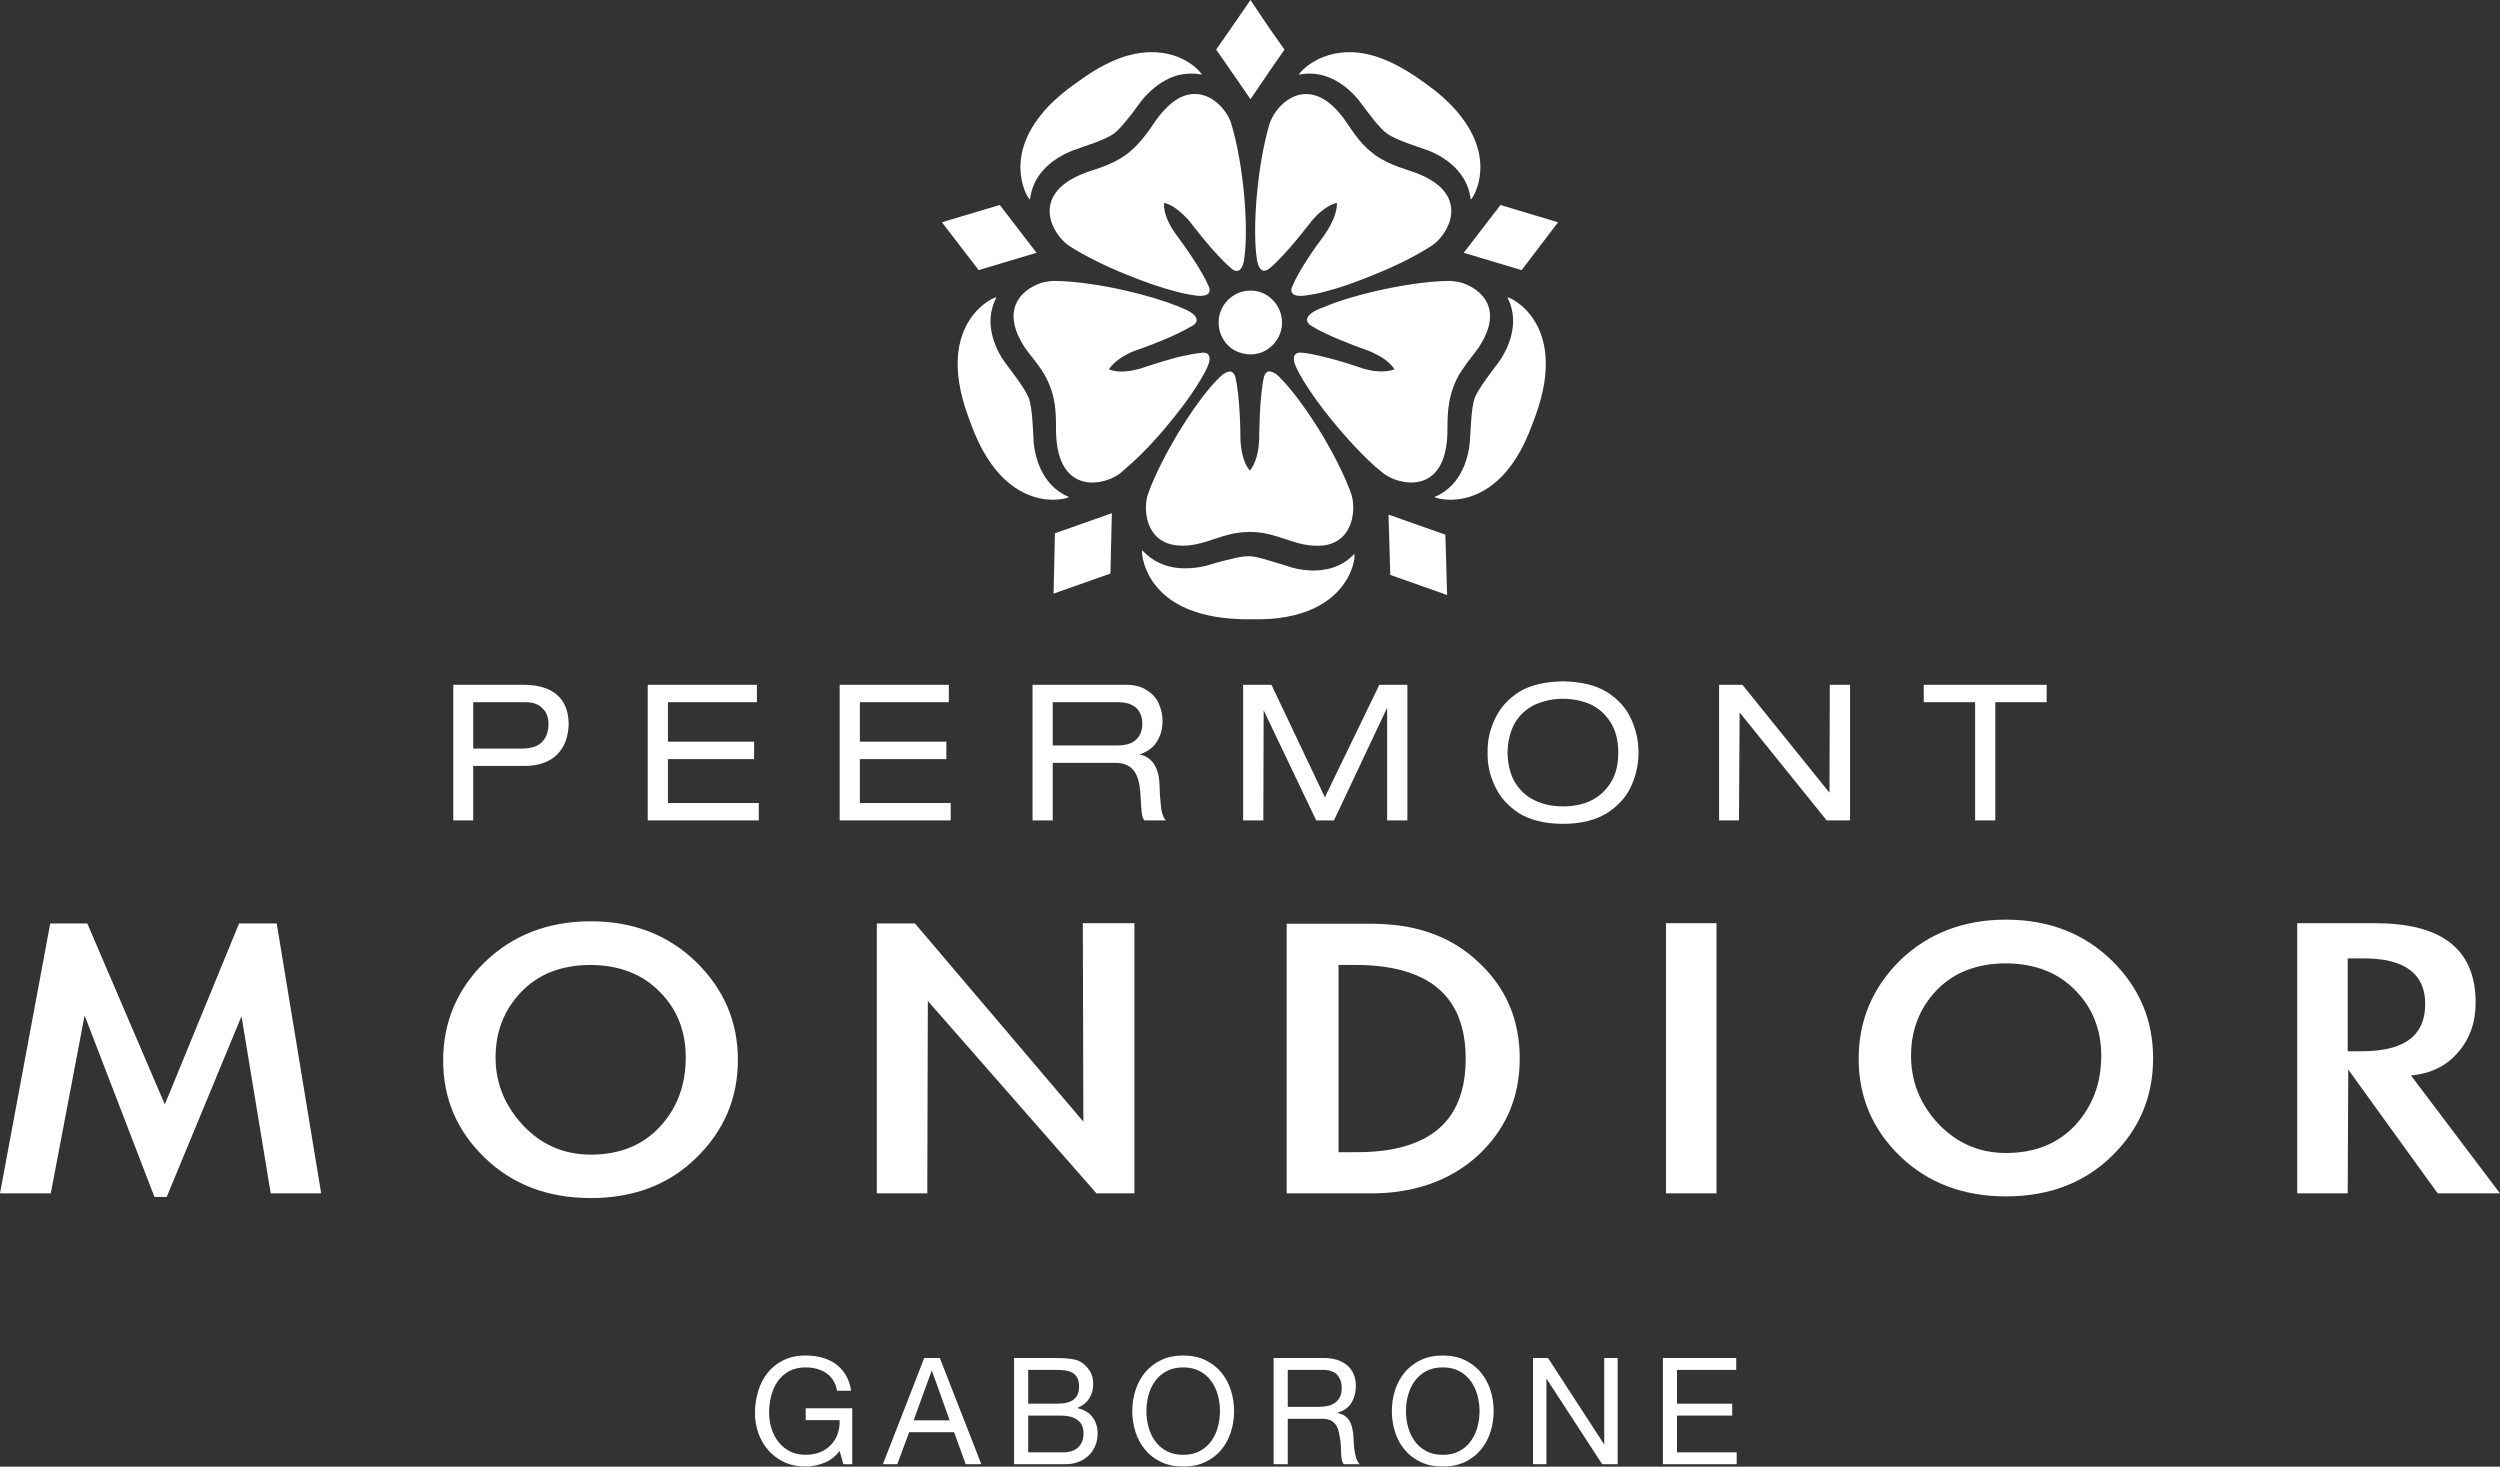
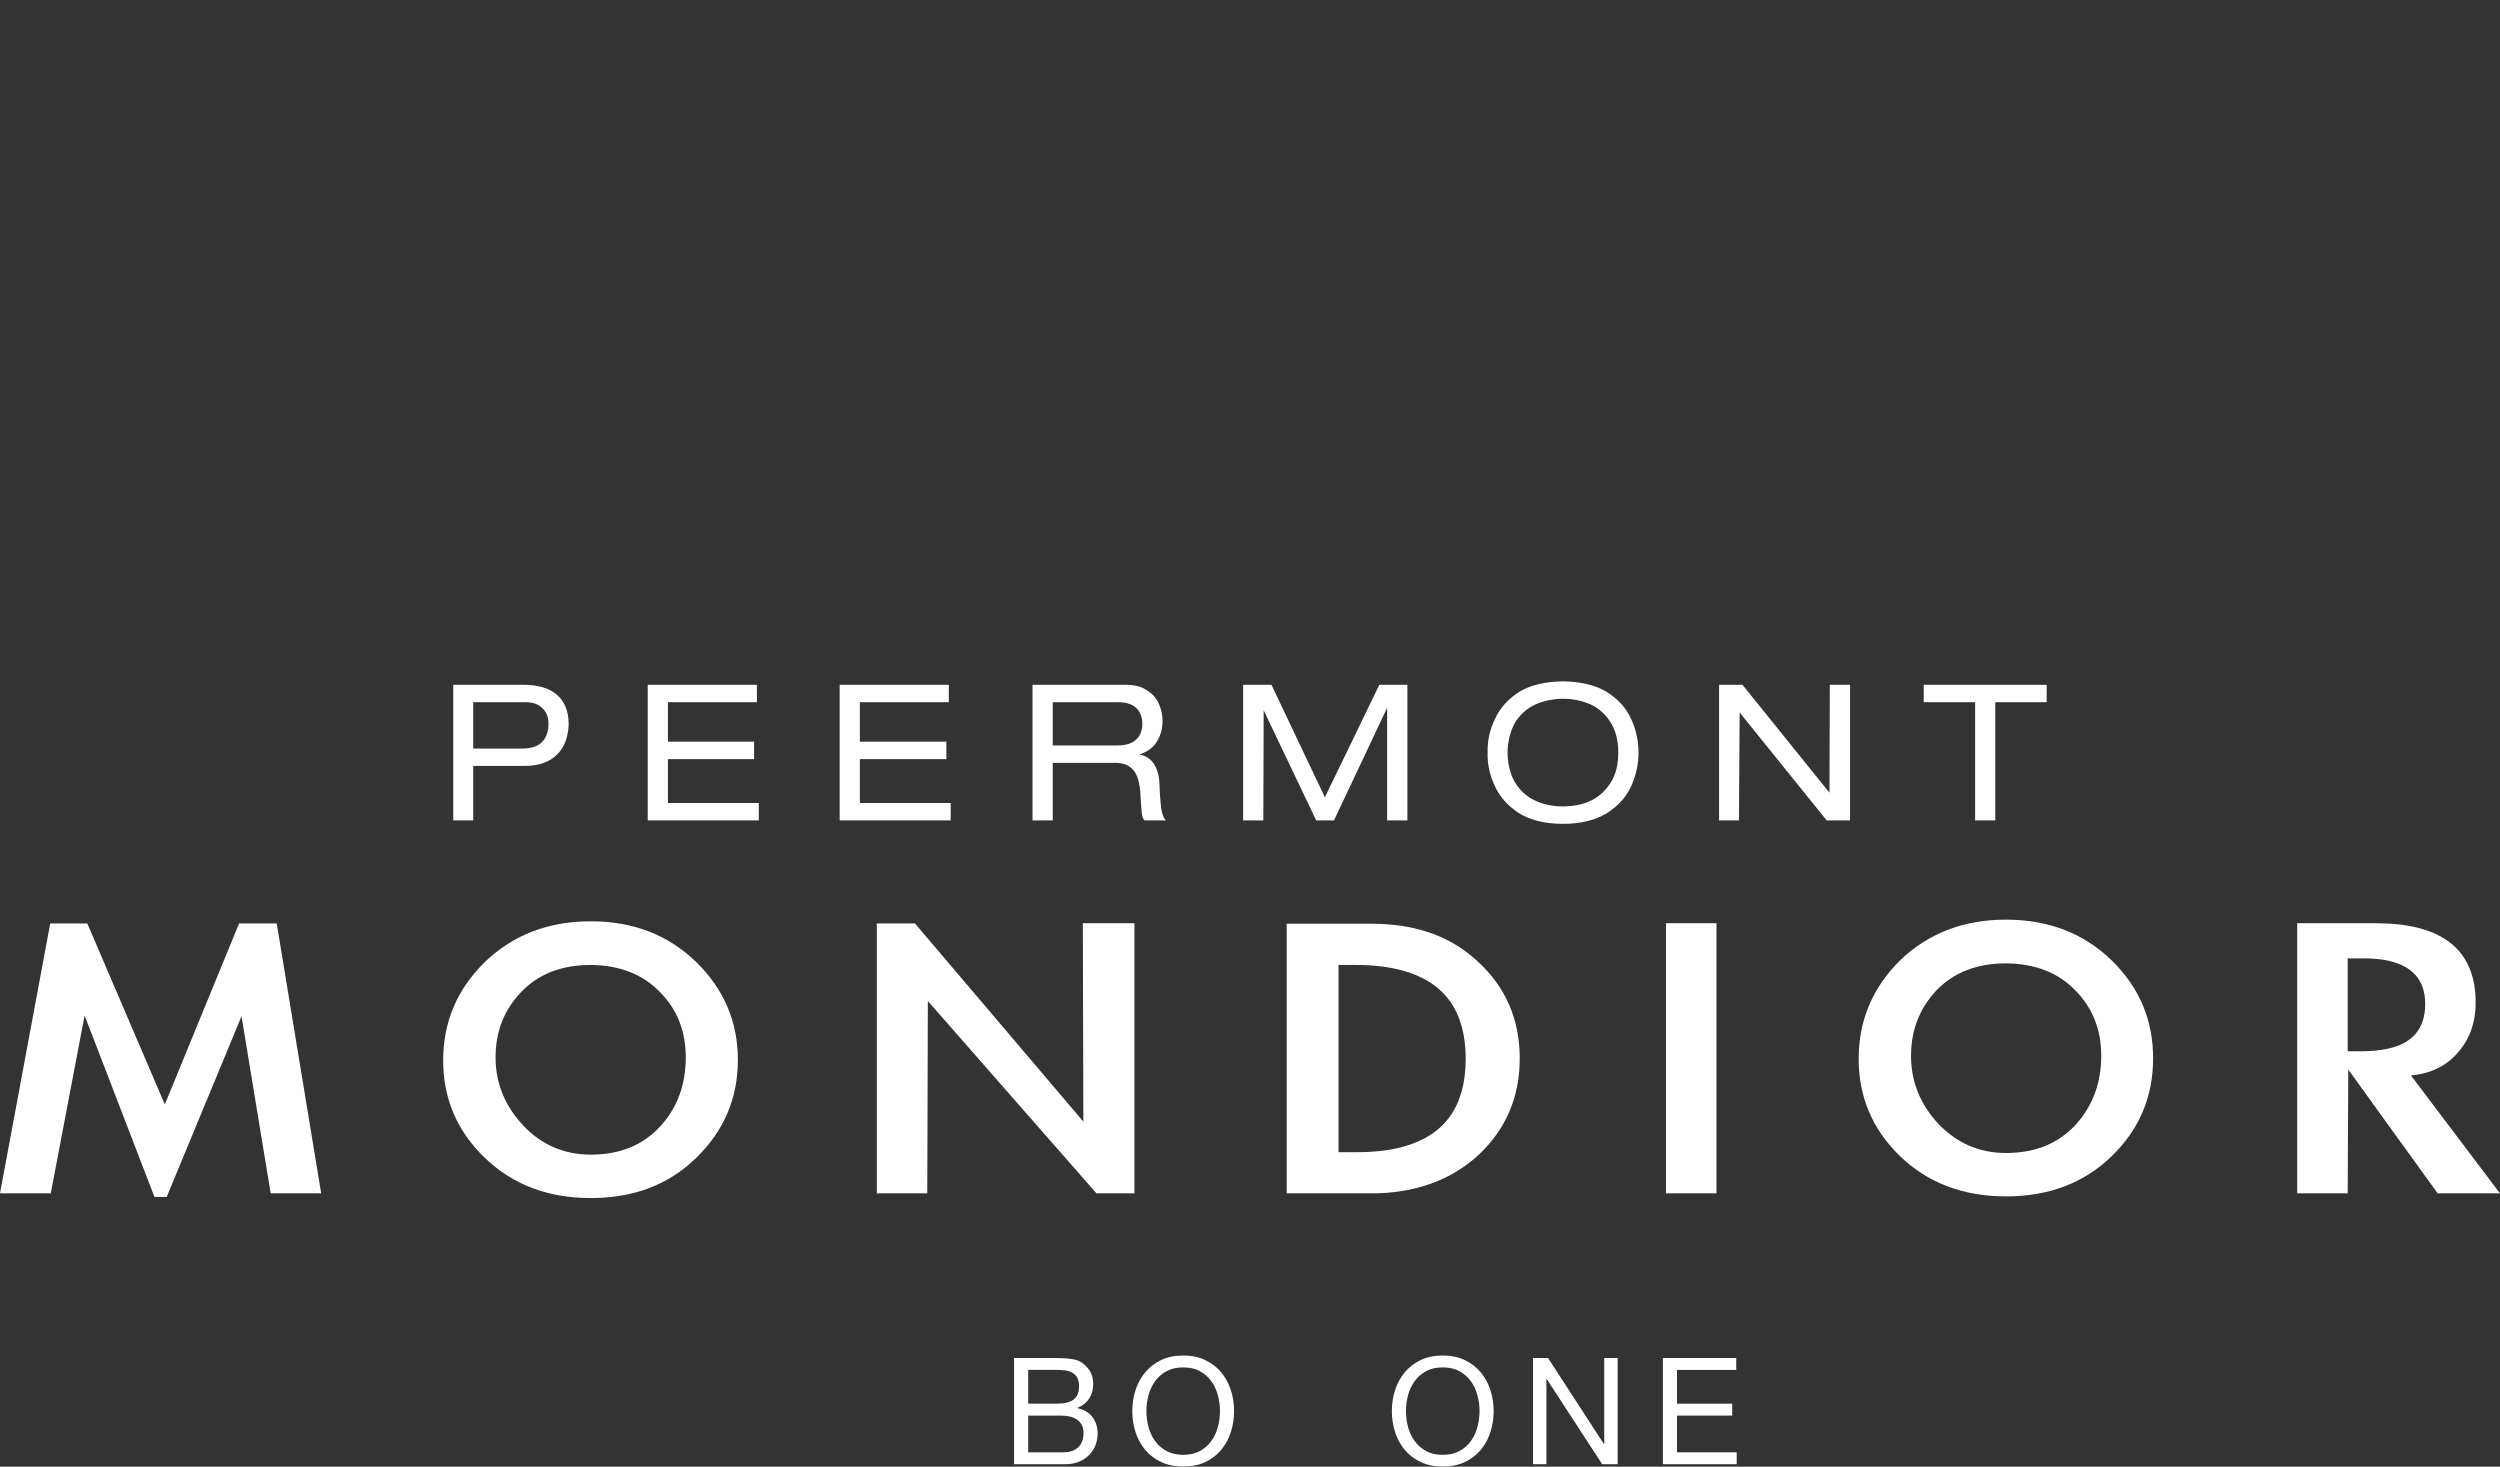
<svg xmlns="http://www.w3.org/2000/svg" version="1.1" width="600" height="352">
  <rect width="100%" height="100%" fill="#333333" stroke="none" />
  <g id="dp_dp001" transform="matrix(1,0,0,1,714.633,-570.747)">
-     <path id="dp_path002" fill="white" fill-rule="evenodd" stroke="none" stroke-width="0" d="M -363.667,683.516 C -361.833,679.76 -361.833,675.943 -361.833,675.943 C -361.668,674.525 -361.58,668.787 -360.751,666.375 C -359.833,663.948 -356.259,659.467 -355.429,658.296 C -355.429,658.296 -348.685,650.305 -352.843,642.155 C -353.177,641.573 -337.783,647.647 -346.109,670.527 L -346.856,672.521 C -351.513,685.439 -358.504,689.425 -363.667,690.415 C -367.665,691.177 -370.571,690.091 -370.319,690.008 C -366.913,688.591 -364.913,686.092 -363.667,683.516 Z M -363.667,638.656 C -358.999,640.233 -353.683,644.972 -359.745,654.133 C -360.751,655.639 -362.332,657.373 -363.667,659.467 C -364.584,660.713 -365.331,662.212 -365.908,663.865 C -367.665,668.787 -367.077,673.027 -367.325,676.031 C -368.324,689.672 -379.139,687.173 -382.719,684.268 C -383.389,683.763 -383.972,683.176 -384.631,682.681 C -388.793,678.936 -393.292,673.849 -396.955,669.111 C -399.783,665.452 -402.112,661.872 -403.441,659.125 C -404.945,656.044 -403.605,655.303 -402.441,655.38 C -400.855,655.468 -398.948,655.885 -396.955,656.391 C -392.375,657.461 -387.712,659.125 -387.712,659.125 C -386.553,659.467 -385.548,659.713 -384.631,659.801 C -382.308,660.048 -380.72,659.713 -379.979,659.379 C -380.473,658.544 -381.813,656.967 -384.631,655.639 C -385.131,655.38 -385.636,655.133 -386.3,654.885 C -386.3,654.885 -392.375,652.804 -396.955,650.552 C -398.201,649.987 -399.284,649.305 -400.113,648.817 C -401.107,648.152 -401.777,646.724 -398.613,645.148 C -398.113,644.901 -397.532,644.653 -396.955,644.484 C -393.709,643.067 -389.293,641.737 -384.631,640.651 C -378.556,639.233 -372.071,638.239 -366.913,638.163 C -365.996,638.163 -364.832,638.321 -363.667,638.656 Z M -363.667,599.131 C -355.341,610.185 -361.58,619.099 -361.668,618.6 C -361.921,616.441 -362.668,614.607 -363.667,613.108 C -366.913,608.192 -372.817,606.528 -372.817,606.528 C -374.147,606.039 -379.561,604.364 -381.637,602.871 C -382.555,602.293 -383.555,601.124 -384.631,599.877 C -386.053,598.131 -387.464,596.213 -387.964,595.544 C -387.964,595.544 -391.375,590.475 -396.955,588.888 C -398.701,588.393 -400.695,588.228 -402.859,588.651 C -403.112,588.723 -401.107,585.976 -396.955,584.4 C -393.956,583.231 -389.876,582.653 -384.631,584.231 C -381.391,585.229 -377.732,587.064 -373.647,589.969 L -371.905,591.211 C -368.236,593.885 -365.579,596.543 -363.667,599.131 Z M -384.631,607.945 C -380.808,610.608 -376.733,611.444 -374.069,612.525 C -361.416,617.759 -367.165,627.255 -371.076,629.753 C -374.811,632.165 -379.639,634.581 -384.631,636.575 C -388.964,638.399 -393.292,639.904 -396.955,640.827 C -398.531,641.244 -400.025,641.491 -401.283,641.661 C -404.776,642.155 -405.017,640.651 -404.523,639.568 C -402.941,635.664 -398.531,629.419 -396.955,627.425 C -394.039,623.263 -393.709,620.604 -393.785,619.435 C -394.451,619.593 -395.62,620.011 -396.955,621.011 C -397.949,621.763 -398.948,622.675 -400.025,624.015 C -400.025,624.015 -405.935,631.836 -409.932,635.159 C -411.097,636.069 -412.513,636.245 -413.013,632.747 C -414.096,625.261 -412.849,610.115 -409.932,600.459 C -408.768,596.713 -403.523,590.721 -396.955,594.549 C -395.537,595.384 -394.039,596.713 -392.544,598.636 C -390.711,600.964 -388.793,604.781 -385.224,607.451 Z M -367.743,699.069 L -367.325,713.552 L -380.967,708.724 L -381.391,694.253 Z M -396.955,707.477 C -394.451,707.148 -391.875,706.061 -389.628,703.737 C -389.293,703.491 -389.54,710.729 -396.955,715.469 C -399.948,717.38 -404.111,718.88 -409.932,719.292 C -411.267,719.373 -412.679,719.373 -414.172,719.373 L -416.348,719.373 L -419.165,719.215 C -424.745,718.797 -428.903,717.468 -431.989,715.716 C -440.721,710.807 -440.721,702.491 -440.468,702.827 C -437.904,705.644 -434.812,706.743 -431.989,707.06 C -427.825,707.477 -424.415,706.308 -424.415,706.308 C -423.58,706.061 -421.34,705.396 -419.165,704.908 C -417.588,704.473 -416.007,704.237 -414.925,704.237 C -413.673,704.237 -411.761,704.732 -409.932,705.315 C -408.109,705.82 -406.44,706.396 -405.769,706.567 C -405.769,706.567 -401.612,708.231 -396.955,707.477 Z M -396.955,675.684 C -394.28,680.265 -391.875,685.004 -390.375,689.168 C -389.135,692.665 -389.628,700.657 -396.955,701.656 C -398.701,701.827 -400.695,701.739 -403.193,701.063 C -405.017,700.569 -407.269,699.657 -409.932,698.993 C -411.432,698.652 -412.931,698.405 -414.677,698.405 C -416.501,698.405 -417.841,698.652 -419.165,698.911 C -421.916,699.575 -424.328,700.569 -426.249,701.063 C -428.496,701.656 -430.325,701.827 -431.989,701.656 C -439.804,700.992 -440.387,692.753 -439.063,689.168 C -437.476,684.763 -434.812,679.6 -431.989,674.86 C -428.66,669.368 -424.992,664.283 -422.087,661.46 C -420.752,660.131 -419.757,659.801 -419.165,659.96 C -418.588,660.131 -418.336,660.625 -418.176,661.131 C -416.924,666.117 -416.924,676.277 -416.924,676.277 C -416.753,680.512 -415.431,682.852 -414.677,683.675 C -413.92,682.852 -412.596,680.512 -412.432,676.277 C -412.432,676.277 -412.432,666.117 -411.267,661.131 C -411.097,660.548 -410.691,659.872 -409.932,659.872 C -409.268,659.96 -408.433,660.289 -407.357,661.46 C -404.359,664.453 -400.443,669.863 -396.955,675.684 Z M -409.932,642.067 C -408.109,643.484 -406.94,645.736 -406.94,648.152 C -406.94,650.64 -408.109,652.804 -409.932,654.221 C -411.179,655.221 -412.761,655.797 -414.513,655.797 C -416.26,655.797 -417.841,655.221 -419.165,654.299 C -420.999,652.892 -422.164,650.64 -422.164,648.152 C -422.164,645.648 -420.999,643.484 -419.165,642.067 C -417.841,641.068 -416.26,640.491 -414.513,640.491 C -412.761,640.491 -411.179,641.068 -409.932,642.067 Z M -409.932,577.579 L -406.352,582.653 L -409.932,587.811 L -414.513,594.549 L -419.165,587.811 L -422.751,582.653 L -419.165,577.491 L -414.513,570.747 Z M -419.165,600.3 C -416.177,610.115 -414.925,625.261 -416.007,632.747 C -416.424,636.245 -418.012,636.069 -418.917,635.333 C -423.168,631.836 -428.991,624.015 -428.991,624.015 C -430.072,622.757 -431.072,621.845 -431.989,621.099 C -433.4,620.011 -434.559,619.593 -435.229,619.435 C -435.393,620.604 -435.064,623.263 -432.571,626.761 C -430.325,629.753 -426.08,635.751 -424.497,639.568 C -423.992,640.651 -424.328,642.155 -427.744,641.661 C -428.991,641.491 -430.401,641.244 -431.989,640.827 C -435.641,639.904 -440.057,638.399 -444.472,636.575 C -449.377,634.581 -454.292,632.165 -458.037,629.753 C -461.86,627.255 -467.6,617.759 -454.957,612.525 C -452.293,611.444 -448.212,610.608 -444.472,607.945 C -440.227,604.781 -438.311,600.964 -436.481,598.636 C -434.9,596.631 -433.4,595.303 -431.989,594.461 C -425.497,590.804 -420.335,596.631 -419.165,600.3 Z M -431.989,656.461 C -429.82,655.968 -427.656,655.551 -425.997,655.38 C -424.827,655.303 -423.504,656.044 -424.992,659.125 C -426.409,662.041 -428.903,665.869 -431.989,669.775 C -435.729,674.603 -440.227,679.6 -444.472,683.176 C -444.884,683.604 -445.296,683.923 -445.713,684.268 C -449.3,687.173 -460.032,689.672 -461.108,676.031 C -461.36,673.027 -460.784,668.787 -462.36,664.205 C -463.031,662.212 -463.86,660.713 -464.771,659.379 C -466.1,657.373 -467.681,655.639 -468.687,654.133 C -474.679,644.972 -469.433,640.233 -464.771,638.656 C -463.607,638.321 -462.443,638.163 -461.525,638.163 C -456.533,638.239 -450.288,639.151 -444.472,640.491 C -439.721,641.573 -435.317,642.903 -431.989,644.225 L -429.82,645.148 C -426.661,646.724 -427.239,648.152 -428.243,648.817 C -429.237,649.393 -430.572,650.135 -431.989,650.8 C -436.481,652.975 -442.139,654.885 -442.139,654.885 C -443.049,655.221 -443.803,655.551 -444.472,655.968 C -446.801,657.215 -448.043,658.632 -448.465,659.379 C -447.789,659.713 -446.384,660.048 -444.472,659.872 C -443.391,659.801 -442.139,659.543 -440.721,659.125 C -440.721,659.125 -436.311,657.632 -431.989,656.461 Z M -431.989,584.4 C -427.908,585.976 -425.997,588.723 -426.249,588.651 C -428.32,588.228 -430.237,588.393 -431.989,588.811 C -437.651,590.397 -441.133,595.544 -441.133,595.544 C -441.639,596.213 -442.968,598.131 -444.472,599.877 C -445.467,601.124 -446.548,602.293 -447.383,602.871 C -449.465,604.364 -454.957,606.039 -456.204,606.528 C -456.204,606.528 -461.448,608.033 -464.771,612.196 C -466.1,613.855 -467.105,615.936 -467.44,618.6 C -467.523,619.099 -474.015,609.697 -464.771,598.289 C -462.943,595.967 -460.444,593.639 -457.121,591.211 L -455.369,589.969 C -451.376,587.064 -447.713,585.229 -444.472,584.231 C -439.14,582.653 -434.976,583.231 -431.989,584.4 Z M -464.771,683.516 C -463.524,686.092 -461.525,688.591 -458.115,690.008 C -457.863,690.091 -460.784,691.177 -464.771,690.415 C -469.852,689.425 -476.925,685.439 -481.588,672.521 L -482.324,670.527 C -490.649,647.647 -475.256,641.573 -475.508,642.155 C -479.748,650.305 -473.009,658.296 -473.009,658.296 C -472.18,659.467 -468.599,663.948 -467.681,666.375 C -466.852,668.787 -466.683,674.525 -466.6,675.943 C -466.6,675.943 -466.6,679.76 -464.771,683.516 Z M -448.131,708.4 L -461.772,713.217 L -461.448,698.735 L -447.789,693.912 Z M -479.748,635.576 L -488.573,624.092 L -474.679,619.94 L -465.859,631.419 Z M -349.437,635.576 L -363.332,631.419 L -354.512,619.94 L -340.699,624.092 Z " />
    <path id="dp_path003" fill="white" fill-rule="evenodd" stroke="none" stroke-width="0" d="M -339.54,734.268 C -335.207,734.345 -331.697,735.169 -329.007,736.811 C -326.327,738.525 -324.371,740.617 -323.185,743.237 C -321.993,745.84 -321.389,748.525 -321.389,751.365 C -321.389,754.199 -321.993,756.891 -323.185,759.499 C -324.371,762.113 -326.327,764.205 -329.007,765.925 C -331.697,767.572 -335.207,768.468 -339.54,768.468 C -343.863,768.468 -347.372,767.572 -350.063,765.925 C -352.672,764.205 -354.621,762.113 -355.813,759.499 C -357.077,756.891 -357.681,754.199 -357.604,751.365 C -357.681,748.525 -357.077,745.84 -355.813,743.237 C -354.621,740.617 -352.672,738.525 -350.063,736.811 C -347.372,735.169 -343.863,734.345 -339.54,734.268 Z M -339.54,764.283 C -336.997,764.283 -334.757,763.832 -332.741,762.865 C -330.797,761.899 -329.232,760.471 -328.04,758.532 C -326.843,756.665 -326.249,754.287 -326.249,751.365 C -326.249,748.525 -326.843,746.143 -328.04,744.204 C -329.232,742.259 -330.797,740.832 -332.741,739.871 C -334.757,738.975 -336.997,738.453 -339.54,738.453 C -341.996,738.453 -344.236,738.975 -346.257,739.871 C -348.273,740.832 -349.839,742.259 -351.029,744.204 C -352.145,746.143 -352.744,748.525 -352.831,751.365 C -352.744,754.287 -352.145,756.665 -351.029,758.532 C -349.839,760.471 -348.273,761.899 -346.257,762.865 C -344.236,763.832 -341.996,764.283 -339.54,764.283 Z M -513.112,767.649 L -513.112,735.092 L -486.915,735.092 L -486.915,739.277 L -508.263,739.277 L -508.263,748.751 L -487.508,748.751 L -487.508,752.931 L -508.263,752.931 L -508.263,763.464 L -486.465,763.464 L -486.465,767.649 Z M -559.18,767.649 L -559.18,735.092 L -532.977,735.092 L -532.977,739.277 L -554.331,739.277 L -554.331,748.751 L -533.648,748.751 L -533.648,752.931 L -554.331,752.931 L -554.331,763.464 L -532.527,763.464 L -532.527,767.649 Z M -592.033,735.092 L -589.123,735.092 C -585.46,735.092 -582.78,735.911 -580.984,737.487 C -579.123,739.052 -578.221,741.359 -578.149,744.429 C -578.221,747.559 -579.123,750.025 -580.912,751.816 C -582.697,753.605 -585.312,754.572 -588.749,754.572 L -592.033,754.572 L -601.063,754.572 L -601.063,767.649 L -605.847,767.649 L -605.847,735.092 Z M -592.033,750.404 L -589.42,750.404 C -587.031,750.404 -585.383,749.8 -584.416,748.685 C -583.449,747.636 -583,746.219 -583,744.5 C -583,742.935 -583.449,741.661 -584.416,740.771 C -585.312,739.793 -586.663,739.277 -588.531,739.277 L -592.033,739.277 L -601.063,739.277 L -601.063,750.404 Z M -451.228,735.092 L -444.505,735.092 C -442.336,735.092 -440.623,735.532 -439.353,736.437 C -438.008,737.251 -437.041,738.376 -436.515,739.645 C -435.916,740.996 -435.624,742.336 -435.624,743.753 C -435.624,745.769 -436.136,747.411 -437.041,748.833 C -437.943,750.251 -439.353,751.217 -441.149,751.816 C -439.651,752.117 -438.536,752.859 -437.712,754.051 C -436.888,755.325 -436.443,756.891 -436.367,758.835 C -436.295,760.773 -436.217,762.339 -436.075,763.541 C -435.992,764.656 -435.844,765.545 -435.624,766.149 C -435.465,766.748 -435.175,767.276 -434.795,767.649 L -439.952,767.649 C -440.325,767.276 -440.545,766.6 -440.623,765.7 C -440.699,764.809 -440.848,763.393 -440.924,761.449 C -441.073,758.609 -441.665,756.588 -442.715,755.473 C -443.687,754.359 -445.252,753.76 -447.196,753.836 L -451.228,753.836 L -461.976,753.836 L -461.976,767.649 L -466.825,767.649 L -466.825,735.092 Z M -451.228,749.652 L -446.372,749.652 C -444.801,749.652 -443.611,749.349 -442.715,748.833 C -441.885,748.312 -441.292,747.636 -440.924,746.817 C -440.623,746.065 -440.475,745.241 -440.475,744.5 C -440.475,742.935 -440.924,741.661 -441.885,740.695 C -442.863,739.793 -444.28,739.277 -446.219,739.277 L -451.228,739.277 L -461.976,739.277 L -461.976,749.652 Z M -396.351,761.449 L -383.587,735.092 L -376.859,735.092 L -376.859,767.649 L -381.72,767.649 L -381.72,740.617 L -394.483,767.649 L -396.351,767.649 L -398.74,767.649 L -411.355,741.211 L -411.432,767.649 L -416.281,767.649 L -416.281,735.092 L -409.488,735.092 L -396.653,762.113 Z M -276.223,767.649 L -297.125,741.732 L -297.279,767.649 L -302.052,767.649 L -302.052,735.092 L -296.449,735.092 L -275.557,760.999 L -275.48,735.092 L -270.62,735.092 L -270.62,767.649 Z M -240.605,767.649 L -240.605,739.277 L -252.936,739.277 L -252.936,735.092 L -223.432,735.092 L -223.432,739.277 L -235.761,739.277 L -235.761,767.649 Z " />
    <path id="dp_path004" fill="white" fill-rule="evenodd" stroke="none" stroke-width="0" d="M -141.885,840.139 L -151.052,827.431 L -151.184,857.153 L -163.304,857.153 L -163.304,792.32 L -144.373,792.32 L -141.885,792.385 C -127.617,793.039 -120.477,799.388 -120.477,811.383 C -120.477,816.155 -121.911,820.153 -124.744,823.361 C -127.48,826.568 -131.215,828.403 -135.997,828.864 L -114.639,857.153 L -129.583,857.153 Z M -141.885,801.223 C -143.528,800.899 -145.361,800.761 -147.465,800.761 L -151.184,800.761 L -151.184,823.043 L -147.525,823.043 C -145.428,823.043 -143.528,822.839 -141.885,822.504 C -135.663,821.268 -132.587,817.665 -132.587,811.701 C -132.587,805.94 -135.663,802.469 -141.885,801.223 Z M -233.192,847.465 C -226.239,847.465 -220.747,845.236 -216.556,840.781 C -212.425,836.268 -210.333,830.699 -210.333,824.147 C -210.333,817.857 -212.425,812.613 -216.556,808.433 C -220.675,804.172 -226.239,802.008 -233.192,801.953 C -240.123,801.953 -245.697,804.105 -249.881,808.433 C -253.947,812.756 -255.984,817.935 -255.984,824.147 C -255.984,830.303 -253.82,835.74 -249.432,840.463 C -244.977,845.104 -239.617,847.465 -233.192,847.465 Z M -233.192,791.463 C -222.981,791.463 -214.529,794.741 -207.845,801.223 C -201.151,807.775 -197.888,815.563 -197.888,824.745 C -197.888,833.905 -201.151,841.771 -207.845,848.251 C -214.464,854.671 -222.893,857.879 -233.192,857.879 C -243.412,857.879 -251.92,854.671 -258.604,848.251 C -265.221,841.836 -268.555,834.037 -268.555,824.865 C -268.555,815.639 -265.221,807.775 -258.604,801.223 C -251.864,794.741 -243.329,791.463 -233.192,791.463 Z M -378.133,846.027 C -367.907,843.336 -362.865,836.268 -362.865,824.865 C -362.865,813.475 -367.907,806.401 -378.133,803.644 C -381.275,802.799 -384.944,802.337 -389.14,802.337 L -393.385,802.337 L -393.385,847.273 L -389.14,847.273 C -384.944,847.273 -381.275,846.879 -378.133,846.027 Z M -378.133,792.973 C -370.856,794.088 -364.765,796.965 -359.856,801.617 C -353.232,807.713 -349.899,815.447 -349.899,824.8 C -349.899,834.097 -353.232,841.836 -359.916,848.053 C -364.892,852.573 -370.988,855.457 -378.133,856.572 C -380.419,856.967 -382.84,857.153 -385.393,857.153 L -405.829,857.153 L -405.829,792.445 L -385.263,792.445 C -382.775,792.445 -380.419,792.655 -378.133,792.973 Z M -302.677,857.153 L -314.799,857.153 L -314.799,792.32 L -302.677,792.32 Z M -572.839,847.861 C -565.963,847.861 -560.395,845.632 -556.269,841.177 C -552.073,836.652 -550.052,831.088 -550.052,824.541 C -550.052,818.259 -552.073,813.013 -556.269,808.817 C -560.395,804.567 -565.897,802.403 -572.839,802.337 C -579.847,802.337 -585.411,804.507 -589.54,808.817 C -593.665,813.151 -595.697,818.319 -595.697,824.541 C -595.697,830.699 -593.473,836.136 -589.079,840.848 C -584.696,845.505 -579.253,847.861 -572.839,847.861 Z M -572.839,791.859 C -562.619,791.859 -554.243,795.143 -547.564,801.617 C -540.875,808.164 -537.541,815.963 -537.541,825.135 C -537.541,834.307 -540.875,842.165 -547.564,848.647 C -554.111,855.072 -562.552,858.28 -572.839,858.28 C -583.12,858.28 -591.572,855.072 -598.251,848.647 C -604.935,842.232 -608.275,834.433 -608.275,825.261 C -608.275,816.024 -604.935,808.164 -598.251,801.617 C -591.507,795.143 -583.055,791.859 -572.839,791.859 Z M -504.199,792.385 L -495.032,792.385 L -454.627,839.936 L -454.753,792.32 L -442.375,792.32 L -442.375,857.153 L -451.48,857.153 L -491.952,810.981 L -492.084,857.153 L -504.199,857.153 Z M -656.671,814.651 L -674.624,858.011 L -677.563,858.011 L -694.329,814.459 L -702.447,857.153 L -714.633,857.153 L -702.579,792.385 L -693.676,792.385 L -675.075,835.807 L -657.259,792.385 L -648.219,792.385 L -637.552,857.153 L -649.663,857.153 Z " />
-     <path id="dp_path005" fill="white" fill-rule="evenodd" stroke="none" stroke-width="0" d="M -516.836,921.84 C -518.313,922.421 -519.801,922.713 -521.296,922.713 C -523.201,922.713 -524.904,922.361 -526.404,921.664 C -527.903,920.961 -529.177,920.016 -530.225,918.824 C -531.275,917.639 -532.071,916.265 -532.62,914.721 C -533.164,913.179 -533.439,911.575 -533.439,909.905 C -533.439,908.049 -533.187,906.292 -532.669,904.611 C -532.159,902.936 -531.396,901.464 -530.391,900.207 C -529.375,898.943 -528.117,897.937 -526.607,897.196 C -525.096,896.444 -523.333,896.071 -521.312,896.071 C -519.928,896.071 -518.627,896.229 -517.401,896.548 C -516.177,896.872 -515.084,897.377 -514.117,898.064 C -513.156,898.756 -512.349,899.629 -511.696,900.689 C -511.036,901.749 -510.592,903.029 -510.356,904.528 L -513.744,904.528 C -513.909,903.551 -514.221,902.711 -514.672,902.013 C -515.123,901.311 -515.683,900.728 -516.348,900.277 C -517.012,899.821 -517.769,899.492 -518.616,899.261 C -519.461,899.036 -520.356,898.921 -521.307,898.921 C -522.856,898.921 -524.179,899.235 -525.288,899.849 C -526.392,900.464 -527.293,901.283 -527.996,902.293 C -528.699,903.304 -529.216,904.457 -529.551,905.753 C -529.885,907.055 -530.051,908.379 -530.051,909.735 C -530.051,911.064 -529.857,912.339 -529.479,913.568 C -529.1,914.799 -528.535,915.88 -527.799,916.815 C -527.063,917.759 -526.151,918.511 -525.069,919.067 C -523.987,919.627 -522.729,919.901 -521.296,919.901 C -519.967,919.901 -518.792,919.687 -517.764,919.259 C -516.743,918.829 -515.88,918.243 -515.177,917.489 C -514.475,916.737 -513.941,915.859 -513.585,914.848 C -513.228,913.837 -513.075,912.751 -513.124,911.58 L -521.263,911.58 L -521.263,908.724 L -510.097,908.724 L -510.097,922.147 L -512.233,922.147 L -513.124,918.967 C -514.123,920.301 -515.364,921.257 -516.836,921.84" />
-     <path id="dp_path006" fill="white" fill-rule="evenodd" stroke="none" stroke-width="0" d="M -486.717,911.624 L -490.963,899.74 L -491.04,899.74 L -495.356,911.624 Z M -489.073,896.669 L -479.111,922.159 L -482.863,922.159 L -485.647,914.48 L -496.428,914.48 L -499.284,922.159 L -502.744,922.159 L -492.819,896.669 Z " />
    <path id="dp_path007" fill="white" fill-rule="evenodd" stroke="none" stroke-width="0" d="M -459.372,919.303 C -457.873,919.303 -456.703,918.896 -455.857,918.088 C -455.012,917.281 -454.589,916.161 -454.589,914.733 C -454.589,913.904 -454.743,913.212 -455.051,912.663 C -455.363,912.113 -455.775,911.679 -456.285,911.36 C -456.796,911.036 -457.384,910.812 -458.049,910.68 C -458.719,910.548 -459.405,910.488 -460.12,910.488 L -467.869,910.488 L -467.869,919.303 Z M -461.085,907.632 C -459.159,907.632 -457.769,907.291 -456.928,906.609 C -456.083,905.935 -455.66,904.919 -455.66,903.556 C -455.66,902.656 -455.803,901.941 -456.088,901.415 C -456.373,900.893 -456.769,900.487 -457.269,900.195 C -457.763,899.92 -458.345,899.728 -458.999,899.652 C -459.652,899.564 -460.351,899.52 -461.085,899.52 L -467.869,899.52 L -467.869,907.632 Z M -462.015,896.669 C -461.465,896.669 -460.877,896.675 -460.251,896.691 C -459.615,896.703 -458.993,896.735 -458.373,896.796 C -457.752,896.851 -457.181,896.944 -456.643,897.059 C -456.111,897.185 -455.649,897.356 -455.269,897.597 C -454.435,898.097 -453.727,898.789 -453.144,899.668 C -452.563,900.552 -452.271,901.635 -452.271,902.919 C -452.271,904.276 -452.601,905.445 -453.255,906.435 C -453.908,907.423 -454.841,908.159 -456.049,908.631 L -456.049,908.703 C -454.484,909.037 -453.281,909.745 -452.447,910.844 C -451.612,911.937 -451.2,913.267 -451.2,914.843 C -451.2,915.765 -451.365,916.672 -451.695,917.556 C -452.029,918.435 -452.524,919.209 -453.177,919.889 C -453.836,920.565 -454.644,921.115 -455.605,921.532 C -456.572,921.944 -457.681,922.159 -458.944,922.159 L -471.257,922.159 L -471.257,896.669 Z " />
    <path id="dp_path008" fill="white" fill-rule="evenodd" stroke="none" stroke-width="0" d="M -438.997,913.212 C -438.661,914.469 -438.14,915.589 -437.42,916.584 C -436.707,917.588 -435.789,918.385 -434.669,918.995 C -433.548,919.604 -432.22,919.907 -430.665,919.907 C -429.116,919.907 -427.781,919.604 -426.661,918.995 C -425.547,918.385 -424.629,917.588 -423.909,916.584 C -423.196,915.589 -422.675,914.469 -422.339,913.212 C -422.004,911.965 -421.84,910.701 -421.84,909.416 C -421.84,908.125 -422.004,906.863 -422.339,905.616 C -422.675,904.364 -423.196,903.243 -423.909,902.244 C -424.629,901.239 -425.547,900.443 -426.661,899.833 C -427.781,899.223 -429.116,898.921 -430.665,898.921 C -432.22,898.921 -433.548,899.223 -434.669,899.833 C -435.789,900.443 -436.707,901.239 -437.42,902.244 C -438.14,903.243 -438.661,904.364 -438.997,905.616 C -439.332,906.863 -439.496,908.125 -439.496,909.416 C -439.496,910.701 -439.332,911.965 -438.997,913.212M -442.116,904.396 C -441.605,902.799 -440.836,901.376 -439.809,900.135 C -438.788,898.904 -437.513,897.916 -435.992,897.175 C -434.465,896.439 -432.692,896.071 -430.665,896.071 C -428.644,896.071 -426.871,896.439 -425.344,897.175 C -423.823,897.916 -422.548,898.904 -421.521,900.135 C -420.5,901.376 -419.731,902.799 -419.215,904.396 C -418.709,906.005 -418.451,907.676 -418.451,909.416 C -418.451,911.147 -418.709,912.816 -419.215,914.425 C -419.731,916.029 -420.5,917.445 -421.521,918.681 C -422.548,919.923 -423.823,920.9 -425.344,921.625 C -426.871,922.351 -428.644,922.713 -430.665,922.713 C -432.692,922.713 -434.465,922.351 -435.992,921.625 C -437.513,920.9 -438.788,919.923 -439.809,918.681 C -440.836,917.445 -441.605,916.029 -442.116,914.425 C -442.632,912.816 -442.885,911.147 -442.885,909.416 C -442.885,907.676 -442.632,906.005 -442.116,904.396" />
-     <path id="dp_path009" fill="white" fill-rule="evenodd" stroke="none" stroke-width="0" d="M -396.263,908.224 C -395.543,908.099 -394.923,907.873 -394.384,907.527 C -393.852,907.187 -393.417,906.72 -393.099,906.137 C -392.775,905.556 -392.616,904.797 -392.616,903.875 C -392.616,902.589 -392.973,901.541 -393.687,900.733 C -394.407,899.927 -395.555,899.52 -397.152,899.52 L -405.572,899.52 L -405.572,908.4 L -398.504,908.4 C -397.724,908.4 -396.971,908.34 -396.263,908.224 Z M -396.971,896.664 C -394.549,896.664 -392.649,897.263 -391.281,898.449 C -389.913,899.635 -389.228,901.267 -389.228,903.337 C -389.228,904.885 -389.579,906.236 -390.281,907.407 C -390.985,908.565 -392.111,909.367 -393.655,909.796 L -393.655,909.861 C -392.919,910.009 -392.313,910.245 -391.852,910.581 C -391.385,910.911 -391.017,911.305 -390.743,911.772 C -390.468,912.24 -390.265,912.756 -390.139,913.332 C -390.007,913.904 -389.908,914.496 -389.837,915.117 C -389.783,915.737 -389.749,916.364 -389.733,917.012 C -389.705,917.655 -389.645,918.28 -389.545,918.901 C -389.452,919.528 -389.315,920.109 -389.14,920.675 C -388.959,921.229 -388.689,921.724 -388.337,922.152 L -392.121,922.152 C -392.357,921.889 -392.517,921.532 -392.605,921.081 C -392.688,920.631 -392.737,920.125 -392.764,919.56 C -392.787,919 -392.808,918.396 -392.831,917.753 C -392.857,917.111 -392.929,916.485 -393.044,915.869 C -393.143,915.244 -393.259,914.656 -393.401,914.096 C -393.549,913.536 -393.775,913.047 -394.088,912.629 C -394.396,912.217 -394.791,911.877 -395.296,911.629 C -395.796,911.383 -396.465,911.256 -397.289,911.256 L -405.572,911.256 L -405.572,922.152 L -408.965,922.152 L -408.965,896.664 Z " />
    <path id="dp_path010" fill="white" fill-rule="evenodd" stroke="none" stroke-width="0" d="M -376.705,913.212 C -376.365,914.469 -375.848,915.589 -375.129,916.584 C -374.409,917.588 -373.499,918.385 -372.377,918.995 C -371.257,919.604 -369.928,919.907 -368.368,919.907 C -366.825,919.907 -365.491,919.604 -364.371,918.995 C -363.255,918.385 -362.332,917.588 -361.619,916.584 C -360.905,915.589 -360.377,914.469 -360.048,913.212 C -359.713,911.965 -359.543,910.701 -359.543,909.416 C -359.543,908.125 -359.713,906.863 -360.048,905.616 C -360.377,904.364 -360.905,903.243 -361.619,902.244 C -362.332,901.239 -363.255,900.443 -364.371,899.833 C -365.491,899.223 -366.825,898.921 -368.368,898.921 C -369.928,898.921 -371.257,899.223 -372.377,899.833 C -373.499,900.443 -374.409,901.239 -375.129,902.244 C -375.848,903.243 -376.365,904.364 -376.705,905.616 C -377.04,906.863 -377.2,908.125 -377.2,909.416 C -377.2,910.701 -377.04,911.965 -376.705,913.212M -379.825,904.396 C -379.315,902.799 -378.54,901.376 -377.519,900.135 C -376.491,898.904 -375.217,897.916 -373.696,897.175 C -372.175,896.439 -370.4,896.071 -368.368,896.071 C -366.347,896.071 -364.573,896.439 -363.052,897.175 C -361.525,897.916 -360.251,898.904 -359.229,900.135 C -358.203,901.376 -357.439,902.799 -356.923,904.396 C -356.412,906.005 -356.155,907.676 -356.155,909.416 C -356.155,911.147 -356.412,912.816 -356.923,914.425 C -357.439,916.029 -358.203,917.445 -359.229,918.681 C -360.251,919.923 -361.525,920.9 -363.052,921.625 C -364.573,922.351 -366.347,922.713 -368.368,922.713 C -370.4,922.713 -372.175,922.351 -373.696,921.625 C -375.217,920.9 -376.491,919.923 -377.519,918.681 C -378.54,917.445 -379.315,916.029 -379.825,914.425 C -380.336,912.816 -380.588,911.147 -380.588,909.416 C -380.588,907.676 -380.336,906.005 -379.825,904.396" />
    <path id="dp_path011" fill="white" fill-rule="evenodd" stroke="none" stroke-width="0" d="M -343.105,896.669 L -329.683,917.341 L -329.616,917.341 L -329.616,896.669 L -326.397,896.669 L -326.397,922.159 L -330.111,922.159 L -343.423,901.7 L -343.495,901.7 L -343.495,922.159 L -346.713,922.159 L -346.713,896.669 Z " />
    <path id="dp_path012" fill="white" fill-rule="evenodd" stroke="none" stroke-width="0" d="M -297.937,896.669 L -297.937,899.525 L -312.152,899.525 L -312.152,907.632 L -298.904,907.632 L -298.904,910.488 L -312.152,910.488 L -312.152,919.303 L -297.828,919.303 L -297.828,922.159 L -315.54,922.159 L -315.54,896.669 Z " />
  </g>
</svg>